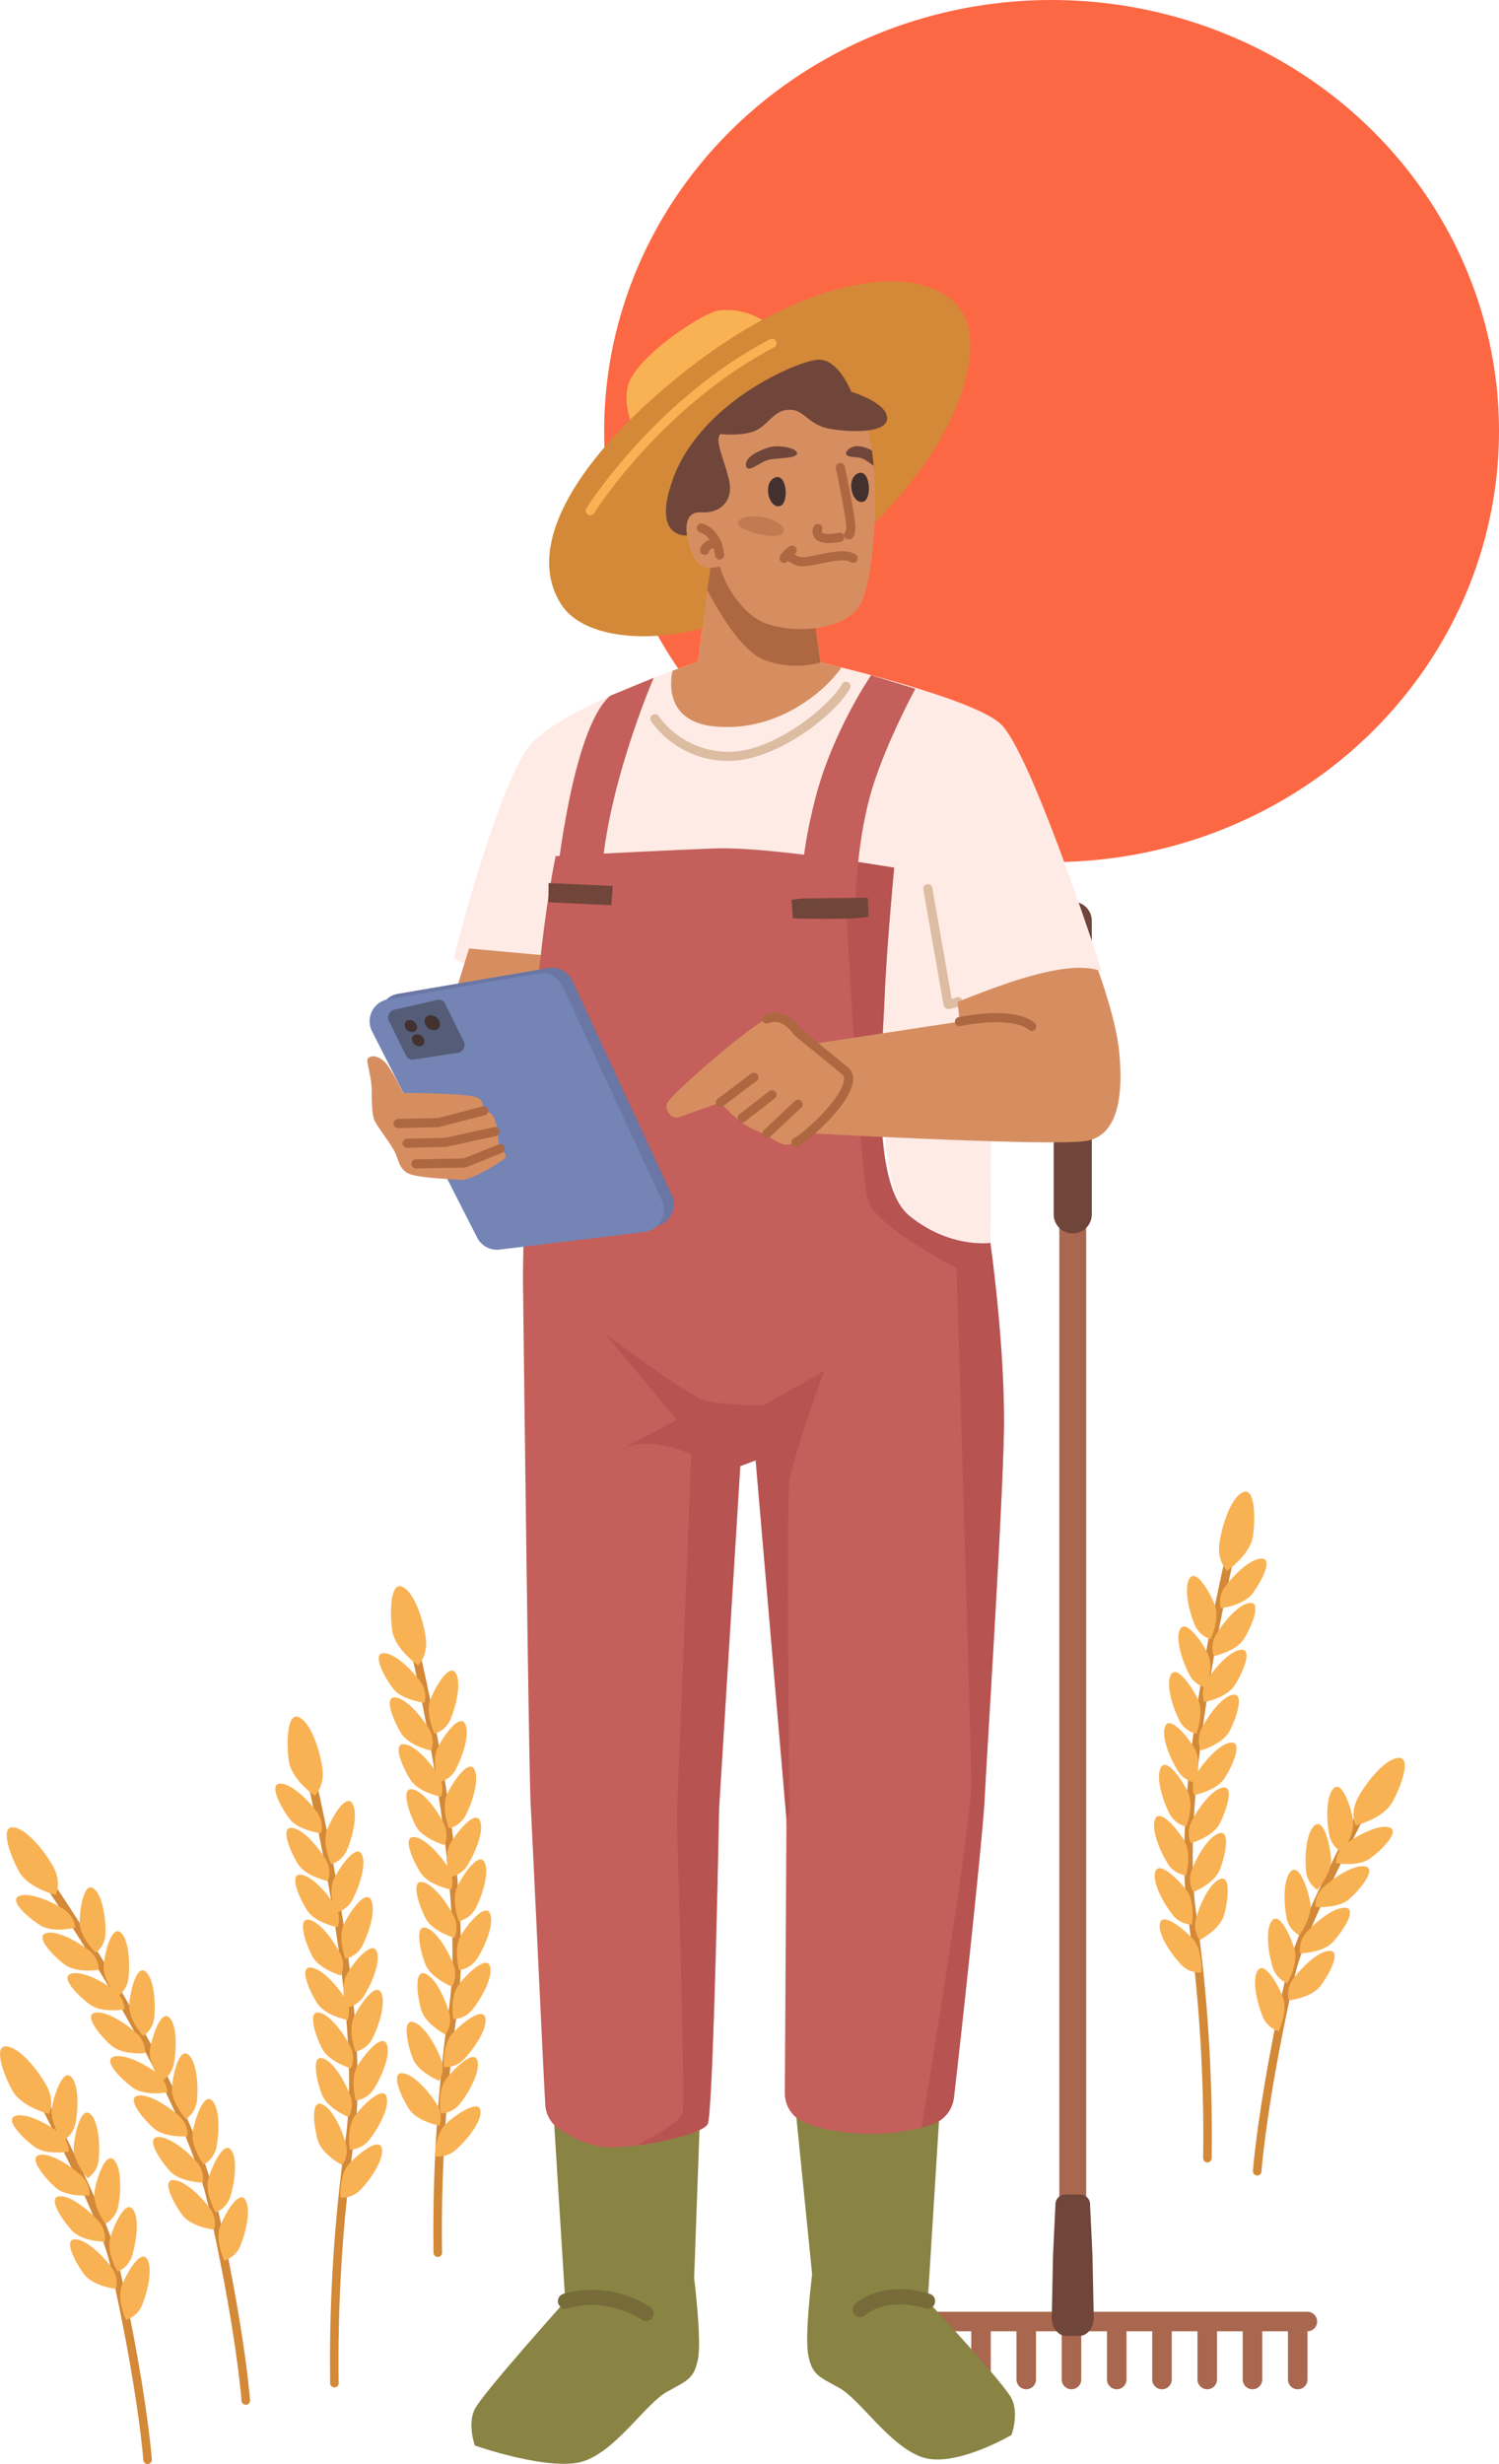
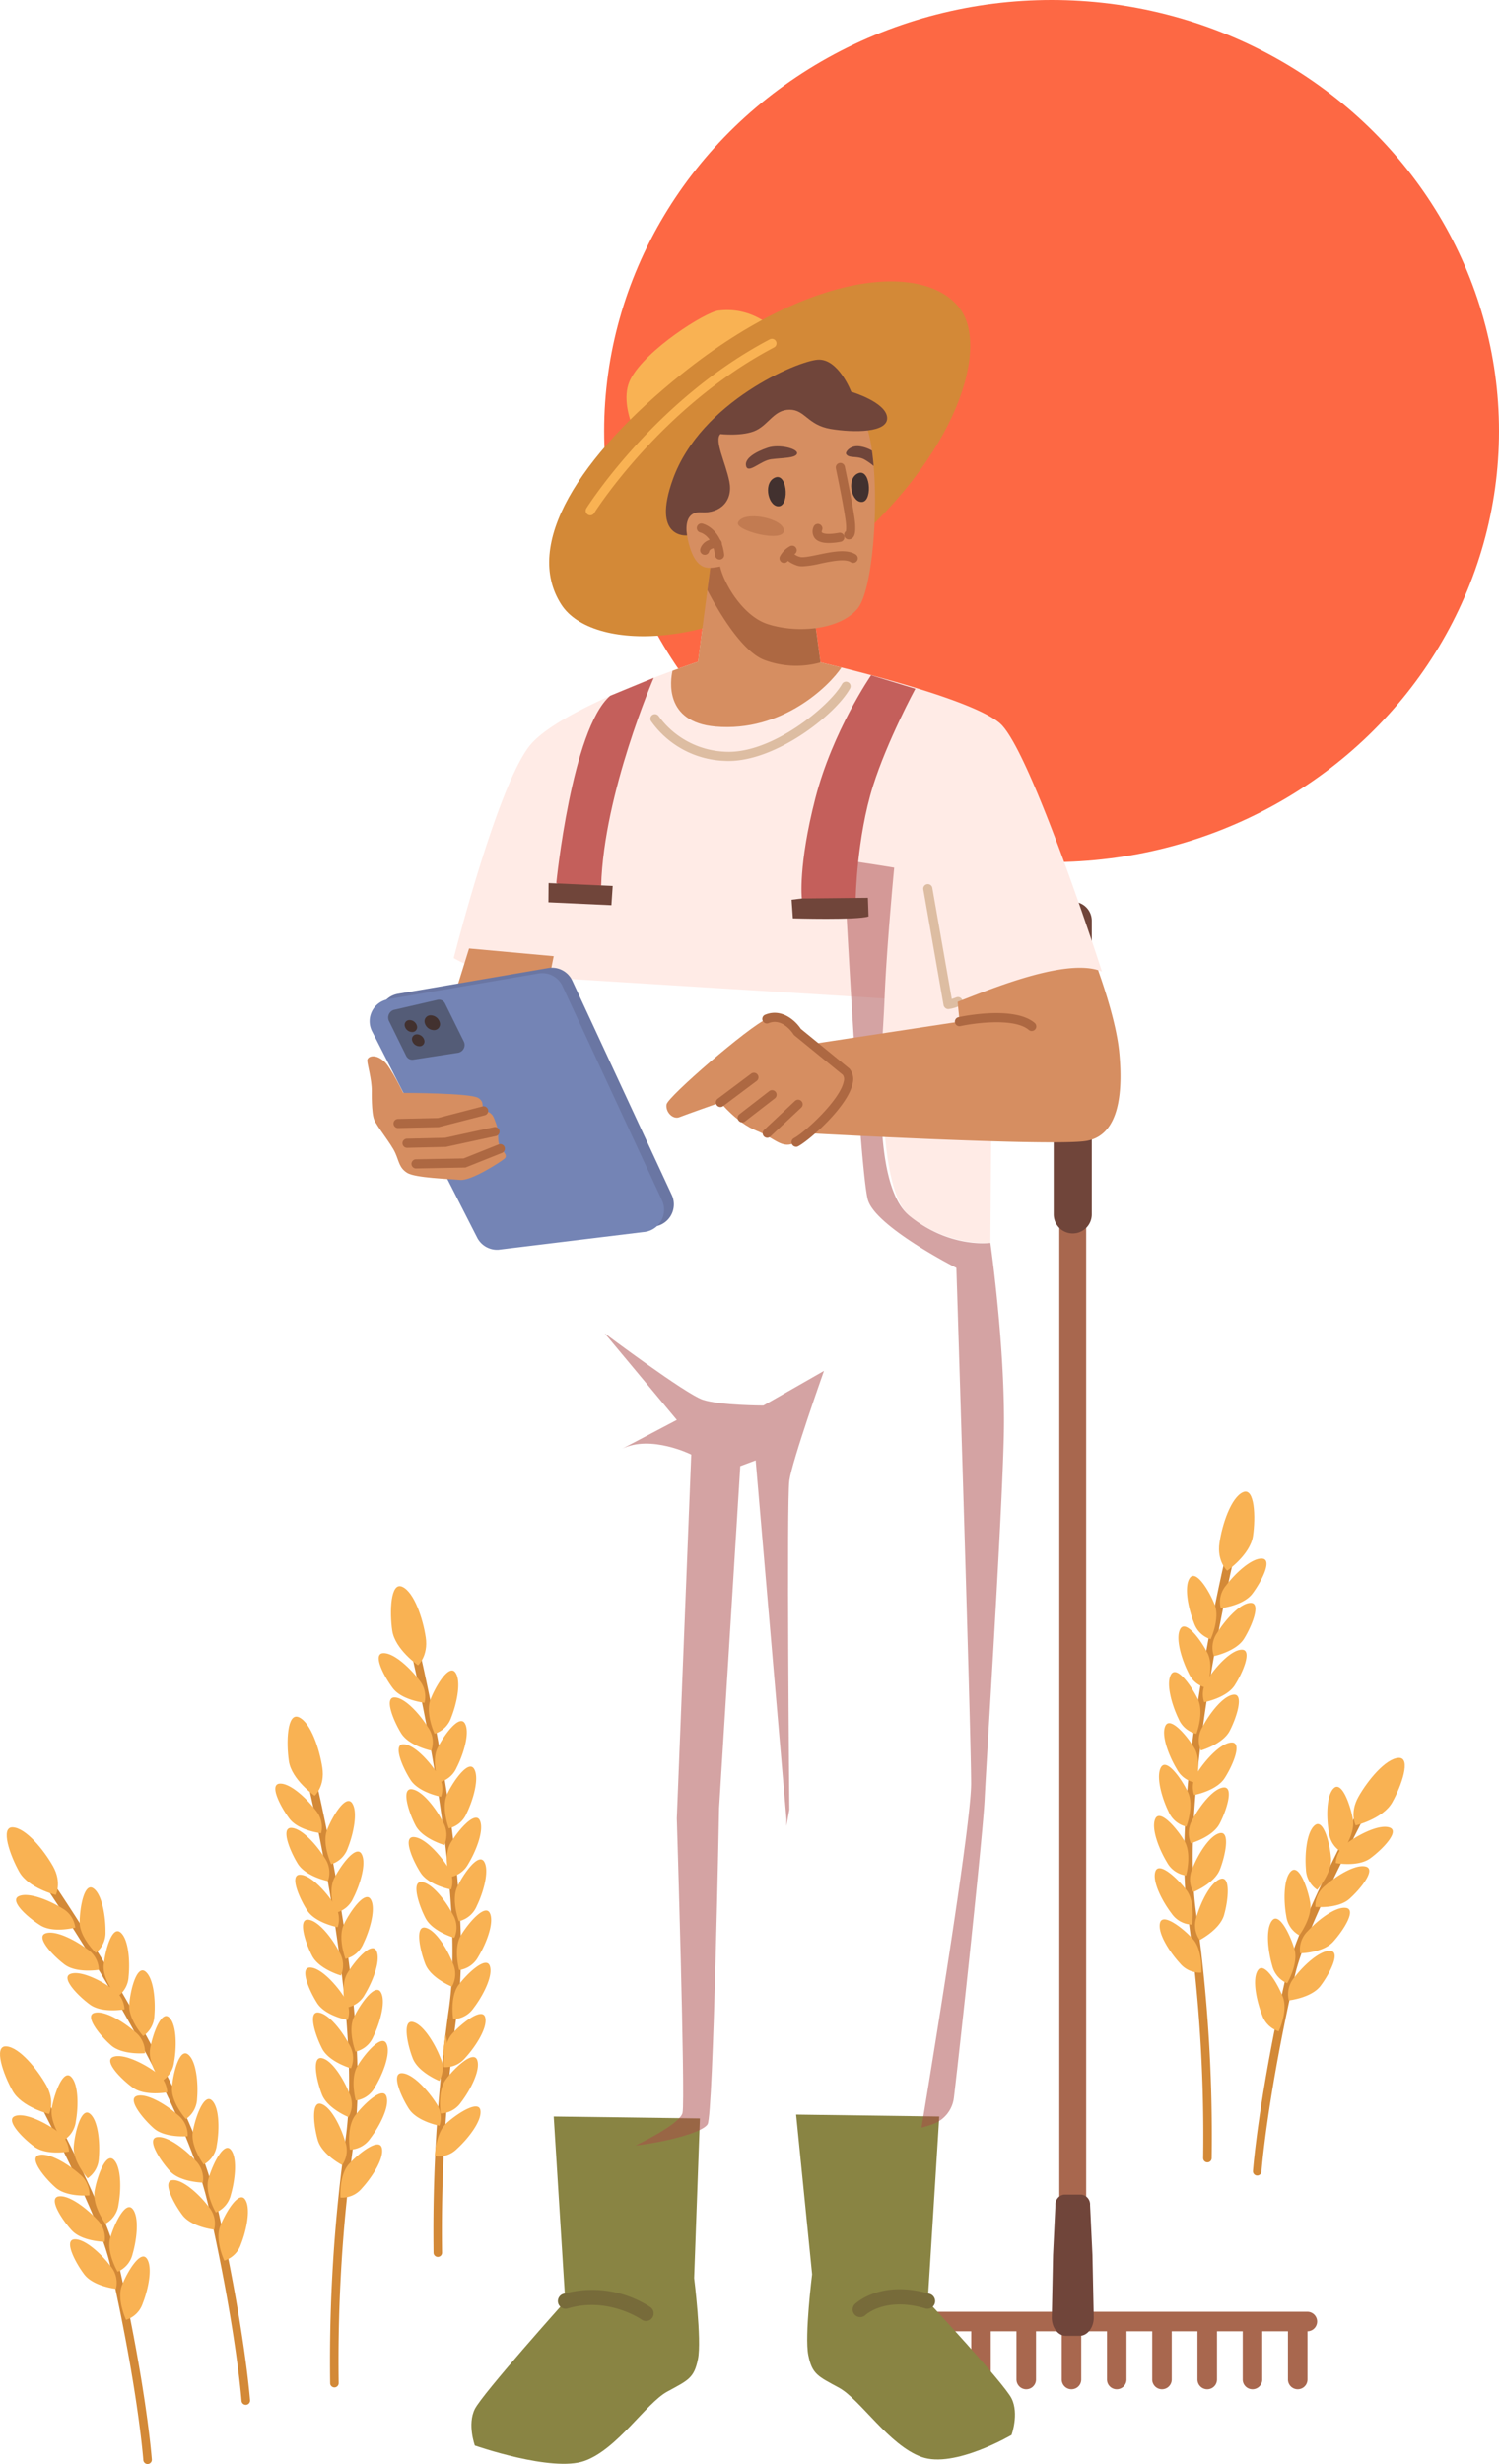
<svg xmlns="http://www.w3.org/2000/svg" width="393.533" height="646.66" viewBox="0 0 393.533 646.66">
  <defs>
    <clipPath id="clip-path">
      <rect id="Rectangle_193" data-name="Rectangle 193" width="368.796" height="572.809" fill="none" />
    </clipPath>
    <clipPath id="clip-path-3">
      <rect id="Rectangle_189" data-name="Rectangle 189" width="41.453" height="332.544" fill="none" />
    </clipPath>
    <clipPath id="clip-path-4">
      <rect id="Rectangle_190" data-name="Rectangle 190" width="57.57" height="213.152" fill="none" />
    </clipPath>
    <clipPath id="clip-path-5">
      <rect id="Rectangle_191" data-name="Rectangle 191" width="12.085" height="5.165" fill="none" />
    </clipPath>
  </defs>
  <g id="Groupe_9865" data-name="Groupe 9865" transform="translate(-15.938 -448)">
    <ellipse id="Ellipse_8" data-name="Ellipse 8" cx="117.463" cy="113.128" rx="117.463" ry="113.128" transform="translate(174.546 448)" fill="#fd6844" />
    <g id="Groupe_9904" data-name="Groupe 9904" transform="translate(15.938 521.851)">
      <g id="Groupe_9903" data-name="Groupe 9903" clip-path="url(#clip-path)">
        <g id="Groupe_9902" data-name="Groupe 9902">
          <g id="Groupe_9901" data-name="Groupe 9901" clip-path="url(#clip-path)">
            <path id="Tracé_11992" data-name="Tracé 11992" d="M68.119,699.37A1.12,1.12,0,0,1,67,698.329c-.013-.185-1.389-18.864-8.779-51.471-7.367-32.5-43.526-84.773-43.891-85.3a1.119,1.119,0,1,1,1.839-1.277c.366.528,36.774,53.157,44.235,86.08,7.432,32.795,8.816,51.623,8.829,51.809a1.119,1.119,0,0,1-1.038,1.195c-.027,0-.054,0-.08,0" transform="translate(-3.588 -142.103)" fill="#d38937" />
            <path id="Tracé_11993" data-name="Tracé 11993" d="M15.248,561.483s-7.164-1.759-9.584-6.042-5.11-11.888-1.685-11.7,8.1,5.9,10.521,10.178.748,7.562.748,7.562" transform="translate(-0.598 -138.026)" fill="#f9b253" />
            <path id="Tracé_11994" data-name="Tracé 11994" d="M21.2,576.092s-5.761,1.524-9.134-.576-8.225-6.453-5.722-7.644,8.026,1.046,11.4,3.147a6.72,6.72,0,0,1,3.456,5.073" transform="translate(-1.435 -144.067)" fill="#f9b253" />
            <path id="Tracé_11995" data-name="Tracé 11995" d="M32.272,582.049s-4.293-4.132-4.249-8.107,1.247-10.379,3.564-8.858,3.273,7.4,3.228,11.377a6.72,6.72,0,0,1-2.542,5.588" transform="translate(-7.113 -143.386)" fill="#f9b253" />
            <path id="Tracé_11996" data-name="Tracé 11996" d="M29.746,590.538s-5.877.983-9.042-1.423-7.588-7.19-4.986-8.143,7.894,1.788,11.058,4.193a6.718,6.718,0,0,1,2.97,5.372" transform="translate(-3.79 -147.428)" fill="#f9b253" />
            <path id="Tracé_11997" data-name="Tracé 11997" d="M39.962,597.519s-3.89-4.513-3.477-8.467,2.206-10.219,4.372-8.489,2.57,7.676,2.156,11.629a6.721,6.721,0,0,1-3.051,5.327" transform="translate(-9.254 -147.298)" fill="#f9b253" />
            <path id="Tracé_11998" data-name="Tracé 11998" d="M38.718,604.521s-5.857,1.1-9.067-1.249-7.726-7.043-5.142-8.046,7.927,1.636,11.137,3.98a6.722,6.722,0,0,1,3.072,5.315" transform="translate(-6.027 -151.04)" fill="#f9b253" />
            <path id="Tracé_11999" data-name="Tracé 11999" d="M49.118,611.3s-3.976-4.438-3.639-8.4,2.009-10.259,4.208-8.57,2.717,7.624,2.379,11.585a6.721,6.721,0,0,1-2.948,5.384" transform="translate(-11.54 -150.796)" fill="#f9b253" />
            <path id="Tracé_12000" data-name="Tracé 12000" d="M46.175,619.549s-5.934.546-8.912-2.087-7.037-7.73-4.371-8.488,7.741,2.365,10.719,5a6.72,6.72,0,0,1,2.565,5.578" transform="translate(-8.129 -154.556)" fill="#f9b253" />
            <path id="Tracé_12001" data-name="Tracé 12001" d="M55.638,627.311s-3.546-4.789-2.842-8.7,2.954-10.028,4.987-8.143,2,7.844,1.292,11.756a6.722,6.722,0,0,1-3.436,5.087" transform="translate(-13.378 -154.875)" fill="#f9b253" />
            <path id="Tracé_12002" data-name="Tracé 12002" d="M53.752,633.71s-5.857,1.1-9.067-1.249-7.726-7.043-5.142-8.046,7.927,1.636,11.137,3.98a6.722,6.722,0,0,1,3.072,5.315" transform="translate(-9.843 -158.449)" fill="#f9b253" />
            <path id="Tracé_12003" data-name="Tracé 12003" d="M64.152,640.484s-3.976-4.438-3.639-8.4,2.009-10.259,4.208-8.57S67.438,631.14,67.1,635.1a6.721,6.721,0,0,1-2.948,5.384" transform="translate(-15.356 -158.205)" fill="#f9b253" />
            <path id="Tracé_12004" data-name="Tracé 12004" d="M61.208,648.738s-5.934.546-8.912-2.087-7.037-7.73-4.371-8.488,7.741,2.365,10.719,5a6.723,6.723,0,0,1,2.565,5.577" transform="translate(-11.945 -161.965)" fill="#f9b253" />
            <path id="Tracé_12005" data-name="Tracé 12005" d="M70.672,656.5s-3.546-4.789-2.842-8.7,2.954-10.028,4.986-8.143,2,7.844,1.292,11.756a6.722,6.722,0,0,1-3.436,5.087" transform="translate(-17.195 -162.285)" fill="#f9b253" />
            <path id="Tracé_12006" data-name="Tracé 12006" d="M66.924,664.633s-5.959-.085-8.641-3.018-6.18-8.432-3.449-8.9,7.447,3.171,10.13,6.1a6.72,6.72,0,0,1,1.96,5.817" transform="translate(-13.668 -165.677)" fill="#f9b253" />
            <path id="Tracé_12007" data-name="Tracé 12007" d="M75.2,673.449s-3.02-5.137-1.906-8.952,4-9.659,5.82-7.569,1.155,8.011.04,11.826a6.72,6.72,0,0,1-3.955,4.7" transform="translate(-18.543 -166.647)" fill="#f9b253" />
            <path id="Tracé_12008" data-name="Tracé 12008" d="M71.26,680.823s-5.924-.639-8.323-3.808-5.369-8.97-2.606-9.185,7.12,3.849,9.518,7.019a6.721,6.721,0,0,1,1.411,5.974" transform="translate(-15.033 -169.523)" fill="#f9b253" />
            <path id="Tracé_12009" data-name="Tracé 12009" d="M78.4,690.49s-2.529-5.4-1.066-9.09,4.88-9.246,6.5-7,.406,8.084-1.059,11.779A6.72,6.72,0,0,1,78.4,690.49" transform="translate(-19.516 -171.062)" fill="#f9b253" />
            <path id="Tracé_12010" data-name="Tracé 12010" d="M42.352,735.173a1.119,1.119,0,0,1-1.116-1.041c-.013-.184-1.389-18.864-8.779-51.471-2.312-10.2-11.644-28.641-17.82-40.847l-.289-.57a1.119,1.119,0,1,1,2-1.011l.289.571c6.225,12.3,15.633,30.9,18.005,41.362,7.432,32.795,8.816,51.623,8.829,51.809a1.119,1.119,0,0,1-1.038,1.195c-.027,0-.054,0-.08,0" transform="translate(-3.612 -162.364)" fill="#d38937" />
            <path id="Tracé_12011" data-name="Tracé 12011" d="M12.893,638.522s-7.164-1.759-9.584-6.042-5.11-11.888-1.685-11.7,8.1,5.9,10.521,10.178.748,7.562.748,7.562" transform="translate(0 -157.582)" fill="#f9b253" />
            <path id="Tracé_12012" data-name="Tracé 12012" d="M21.073,648.141s-3.546-4.789-2.842-8.7,2.954-10.028,4.986-8.143,2,7.844,1.292,11.756a6.72,6.72,0,0,1-3.435,5.087" transform="translate(-4.604 -160.163)" fill="#f9b253" />
            <path id="Tracé_12013" data-name="Tracé 12013" d="M19.187,654.539s-5.857,1.1-9.067-1.249-7.726-7.043-5.142-8.046,7.927,1.636,11.137,3.98a6.722,6.722,0,0,1,3.072,5.315" transform="translate(-1.069 -163.737)" fill="#f9b253" />
            <path id="Tracé_12014" data-name="Tracé 12014" d="M29.587,661.314s-3.976-4.438-3.639-8.4,2.009-10.259,4.208-8.571,2.717,7.625,2.379,11.585a6.722,6.722,0,0,1-2.948,5.385" transform="translate(-6.582 -163.493)" fill="#f9b253" />
            <path id="Tracé_12015" data-name="Tracé 12015" d="M26.643,669.567s-5.934.546-8.912-2.087-7.037-7.73-4.371-8.488,7.741,2.365,10.719,5a6.723,6.723,0,0,1,2.565,5.577" transform="translate(-3.171 -167.253)" fill="#f9b253" />
            <path id="Tracé_12016" data-name="Tracé 12016" d="M36.106,677.329s-3.547-4.789-2.842-8.7,2.954-10.028,4.986-8.143,2,7.844,1.292,11.756a6.72,6.72,0,0,1-3.435,5.087" transform="translate(-8.42 -167.572)" fill="#f9b253" />
            <path id="Tracé_12017" data-name="Tracé 12017" d="M32.359,685.462s-5.959-.085-8.641-3.018-6.18-8.432-3.449-8.9,7.447,3.171,10.13,6.1a6.72,6.72,0,0,1,1.96,5.817" transform="translate(-4.894 -170.965)" fill="#f9b253" />
            <path id="Tracé_12018" data-name="Tracé 12018" d="M40.637,694.279s-3.02-5.137-1.906-8.952,4-9.659,5.82-7.569,1.155,8.011.04,11.827a6.719,6.719,0,0,1-3.955,4.695" transform="translate(-9.769 -171.934)" fill="#f9b253" />
            <path id="Tracé_12019" data-name="Tracé 12019" d="M36.695,701.652s-5.924-.639-8.323-3.808-5.369-8.97-2.606-9.185,7.12,3.849,9.518,7.019a6.721,6.721,0,0,1,1.411,5.974" transform="translate(-6.258 -174.811)" fill="#f9b253" />
            <path id="Tracé_12020" data-name="Tracé 12020" d="M43.836,711.32s-2.529-5.4-1.066-9.09,4.88-9.246,6.5-7,.406,8.084-1.059,11.779a6.719,6.719,0,0,1-4.374,4.307" transform="translate(-10.741 -176.35)" fill="#f9b253" />
            <path id="Tracé_12021" data-name="Tracé 12021" d="M441.961,633.705c-.026,0-.053,0-.08,0a1.119,1.119,0,0,1-1.038-1.195c.013-.187,1.4-19.014,8.829-51.809,2.371-10.466,11.78-29.06,18.006-41.363l.288-.57a1.119,1.119,0,0,1,2,1.011l-.288.569c-6.177,12.206-15.51,30.651-17.821,40.848-7.389,32.607-8.766,51.287-8.779,51.471a1.12,1.12,0,0,1-1.115,1.041" transform="translate(-111.905 -136.607)" fill="#d38937" />
            <path id="Tracé_12022" data-name="Tracé 12022" d="M476.791,537.054s7.164-1.759,9.584-6.042,5.11-11.888,1.685-11.7-8.1,5.9-10.521,10.178-.748,7.562-.748,7.562" transform="translate(-120.888 -131.825)" fill="#f9b253" />
            <path id="Tracé_12023" data-name="Tracé 12023" d="M470.874,546.672s3.546-4.789,2.842-8.7-2.954-10.028-4.987-8.143-2,7.844-1.292,11.756a6.722,6.722,0,0,0,3.436,5.087" transform="translate(-118.546 -134.405)" fill="#f9b253" />
            <path id="Tracé_12024" data-name="Tracé 12024" d="M469.98,553.07s5.857,1.1,9.067-1.249,7.726-7.043,5.142-8.046-7.927,1.636-11.137,3.98a6.722,6.722,0,0,0-3.072,5.315" transform="translate(-119.302 -137.979)" fill="#f9b253" />
            <path id="Tracé_12025" data-name="Tracé 12025" d="M462.395,559.845s3.976-4.438,3.639-8.4-2.009-10.259-4.208-8.571-2.717,7.625-2.379,11.585a6.722,6.722,0,0,0,2.948,5.385" transform="translate(-116.604 -137.735)" fill="#f9b253" />
            <path id="Tracé_12026" data-name="Tracé 12026" d="M462.8,568.1s5.934.546,8.912-2.087,7.037-7.73,4.371-8.488-7.741,2.365-10.719,5A6.721,6.721,0,0,0,462.8,568.1" transform="translate(-117.474 -141.496)" fill="#f9b253" />
            <path id="Tracé_12027" data-name="Tracé 12027" d="M455.841,575.86s3.547-4.789,2.842-8.7-2.954-10.028-4.986-8.143-2,7.844-1.292,11.756a6.722,6.722,0,0,0,3.436,5.087" transform="translate(-114.73 -141.815)" fill="#f9b253" />
            <path id="Tracé_12028" data-name="Tracé 12028" d="M457.423,583.994s5.959-.085,8.641-3.018,6.18-8.432,3.449-8.9-7.447,3.171-10.13,6.1a6.72,6.72,0,0,0-1.96,5.817" transform="translate(-116.092 -145.208)" fill="#f9b253" />
            <path id="Tracé_12029" data-name="Tracé 12029" d="M451.176,592.81s3.02-5.137,1.906-8.952-4-9.659-5.82-7.569-1.155,8.011-.04,11.827a6.719,6.719,0,0,0,3.955,4.695" transform="translate(-113.248 -146.177)" fill="#f9b253" />
            <path id="Tracé_12030" data-name="Tracé 12030" d="M453.4,600.183s5.924-.639,8.323-3.808,5.369-8.97,2.606-9.186-7.12,3.85-9.518,7.02a6.721,6.721,0,0,0-1.411,5.974" transform="translate(-115.043 -149.053)" fill="#f9b253" />
            <path id="Tracé_12031" data-name="Tracé 12031" d="M447.8,609.851s2.529-5.4,1.066-9.09-4.88-9.246-6.5-7-.405,8.084,1.06,11.779a6.719,6.719,0,0,0,4.374,4.307" transform="translate(-112.097 -150.592)" fill="#f9b253" />
            <path id="Tracé_12032" data-name="Tracé 12032" d="M115.136,685.693a1.12,1.12,0,0,1-1.118-1.086,417.628,417.628,0,0,1,4.02-63.951c4.812-32.978-10.139-94.753-10.29-95.374a1.119,1.119,0,1,1,2.174-.532c.153.625,15.205,62.824,10.331,96.229a415.075,415.075,0,0,0-4,63.563,1.118,1.118,0,0,1-1.086,1.151h-.034" transform="translate(-27.343 -132.989)" fill="#d38937" />
            <path id="Tracé_12033" data-name="Tracé 12033" d="M108.293,525.57s-6.052-4.217-6.771-9.084-.495-12.931,2.633-11.522,5.44,8.414,6.159,13.281-2.021,7.325-2.021,7.325" transform="translate(-25.685 -128.142)" fill="#f9b253" />
            <path id="Tracé_12034" data-name="Tracé 12034" d="M108.893,541.387s-5.924-.648-8.317-3.822-5.354-8.978-2.591-9.19,7.114,3.861,9.507,7.035a6.721,6.721,0,0,1,1.4,5.977" transform="translate(-24.591 -134.124)" fill="#f9b253" />
            <path id="Tracé_12035" data-name="Tracé 12035" d="M116.014,551.069s-2.521-5.4-1.051-9.093,4.895-9.237,6.51-6.985.392,8.085-1.079,11.777a6.72,6.72,0,0,1-4.381,4.3" transform="translate(-29.066 -135.673)" fill="#f9b253" />
            <path id="Tracé_12036" data-name="Tracé 12036" d="M111.674,557.908s-5.838-1.2-7.926-4.578-4.5-9.437-1.726-9.391,6.724,4.506,8.812,7.888a6.721,6.721,0,0,1,.839,6.081" transform="translate(-25.581 -138.076)" fill="#f9b253" />
            <path id="Tracé_12037" data-name="Tracé 12037" d="M117.574,568.364s-2.008-5.61-.2-9.151,5.732-8.742,7.131-6.349-.361,8.085-2.168,11.626a6.722,6.722,0,0,1-4.762,3.874" transform="translate(-29.603 -140.188)" fill="#f9b253" />
            <path id="Tracé_12038" data-name="Tracé 12038" d="M115.02,574.188s-5.86-1.084-8.011-4.425-4.678-9.349-1.906-9.356,6.809,4.376,8.961,7.718a6.721,6.721,0,0,1,.956,6.064" transform="translate(-26.37 -142.257)" fill="#f9b253" />
            <path id="Tracé_12039" data-name="Tracé 12039" d="M121.178,584.492s-2.115-5.571-.376-9.145,5.563-8.851,7.008-6.486-.206,8.091-1.945,11.665a6.721,6.721,0,0,1-4.687,3.965" transform="translate(-30.491 -144.253)" fill="#f9b253" />
            <path id="Tracé_12040" data-name="Tracé 12040" d="M116.566,590.87s-5.733-1.624-7.566-5.151-3.787-9.743-1.027-9.493,6.373,4.99,8.205,8.517a6.723,6.723,0,0,1,.388,6.127" transform="translate(-27.06 -146.27)" fill="#f9b253" />
            <path id="Tracé_12041" data-name="Tracé 12041" d="M121.443,601.876s-1.588-5.743.475-9.14,6.362-8.3,7.581-5.806-.957,8.038-3.021,11.434a6.721,6.721,0,0,1-5.035,3.512" transform="translate(-30.68 -148.817)" fill="#f9b253" />
            <path id="Tracé_12042" data-name="Tracé 12042" d="M118.554,606.831s-5.86-1.084-8.012-4.425-4.677-9.349-1.9-9.356,6.809,4.376,8.961,7.718a6.721,6.721,0,0,1,.956,6.064" transform="translate(-27.267 -150.543)" fill="#f9b253" />
            <path id="Tracé_12043" data-name="Tracé 12043" d="M124.713,617.134s-2.115-5.571-.376-9.145,5.563-8.851,7.008-6.486-.206,8.091-1.945,11.665a6.722,6.722,0,0,1-4.687,3.965" transform="translate(-31.388 -152.539)" fill="#f9b253" />
            <path id="Tracé_12044" data-name="Tracé 12044" d="M120.1,623.511s-5.733-1.624-7.566-5.151-3.787-9.743-1.027-9.493,6.372,4.99,8.2,8.517a6.723,6.723,0,0,1,.388,6.127" transform="translate(-27.957 -154.556)" fill="#f9b253" />
            <path id="Tracé_12045" data-name="Tracé 12045" d="M124.978,634.518s-1.588-5.743.476-9.14,6.362-8.3,7.58-5.806-.957,8.038-3.021,11.434a6.721,6.721,0,0,1-5.035,3.512" transform="translate(-31.577 -157.103)" fill="#f9b253" />
            <path id="Tracé_12046" data-name="Tracé 12046" d="M119.7,640.382s-5.53-2.221-6.978-5.923-2.735-10.09-.017-9.548,5.809,5.636,7.258,9.337a6.722,6.722,0,0,1-.263,6.133" transform="translate(-28.205 -158.623)" fill="#f9b253" />
            <path id="Tracé_12047" data-name="Tracé 12047" d="M123.025,652.075s-.971-5.88,1.44-9.039,7.2-7.575,8.152-4.971-1.8,7.891-4.214,11.051a6.721,6.721,0,0,1-5.378,2.959" transform="translate(-31.18 -161.77)" fill="#f9b253" />
            <path id="Tracé_12048" data-name="Tracé 12048" d="M117.876,657.04s-5.3-2.726-6.4-6.546-1.786-10.3.871-9.508,5.26,6.152,6.358,9.972a6.721,6.721,0,0,1-.831,6.082" transform="translate(-28.051 -162.694)" fill="#f9b253" />
            <path id="Tracé_12049" data-name="Tracé 12049" d="M119.784,669.226s-.421-5.944,2.274-8.866,7.877-6.873,8.579-4.192-2.528,7.689-5.222,10.611a6.721,6.721,0,0,1-5.63,2.447" transform="translate(-30.401 -166.339)" fill="#f9b253" />
            <path id="Tracé_12050" data-name="Tracé 12050" d="M422.753,606.546h-.034a1.119,1.119,0,0,1-1.086-1.151,415.129,415.129,0,0,0-4-63.563c-4.874-33.4,10.178-95.6,10.331-96.229a1.119,1.119,0,1,1,2.174.532c-.151.62-15.1,62.4-10.29,95.373a417.632,417.632,0,0,1,4.02,63.951,1.12,1.12,0,0,1-1.118,1.086" transform="translate(-105.769 -112.898)" fill="#d38937" />
            <path id="Tracé_12051" data-name="Tracé 12051" d="M431.045,446.423s6.052-4.217,6.771-9.084.495-12.931-2.633-11.522-5.44,8.414-6.159,13.281,2.021,7.325,2.021,7.325" transform="translate(-108.875 -108.051)" fill="#f9b253" />
            <path id="Tracé_12052" data-name="Tracé 12052" d="M429.434,462.24s5.924-.648,8.317-3.822,5.355-8.978,2.591-9.19-7.114,3.861-9.507,7.035a6.721,6.721,0,0,0-1.4,5.977" transform="translate(-108.958 -114.033)" fill="#f9b253" />
            <path id="Tracé_12053" data-name="Tracé 12053" d="M423.84,471.922s2.521-5.4,1.051-9.093-4.895-9.237-6.51-6.985-.392,8.085,1.078,11.777a6.722,6.722,0,0,0,4.381,4.3" transform="translate(-106.01 -115.582)" fill="#f9b253" />
            <path id="Tracé_12054" data-name="Tracé 12054" d="M426.977,478.761s5.838-1.2,7.926-4.578,4.5-9.437,1.725-9.391-6.724,4.506-8.811,7.888a6.721,6.721,0,0,0-.839,6.081" transform="translate(-108.292 -117.985)" fill="#f9b253" />
            <path id="Tracé_12055" data-name="Tracé 12055" d="M422.057,489.217s2.008-5.61.2-9.151-5.732-8.742-7.131-6.349.361,8.085,2.168,11.626a6.722,6.722,0,0,0,4.762,3.874" transform="translate(-105.25 -120.097)" fill="#f9b253" />
            <path id="Tracé_12056" data-name="Tracé 12056" d="M423.564,495.042s5.86-1.084,8.012-4.425,4.677-9.349,1.9-9.356-6.809,4.376-8.961,7.717a6.722,6.722,0,0,0-.956,6.064" transform="translate(-107.436 -122.166)" fill="#f9b253" />
            <path id="Tracé_12057" data-name="Tracé 12057" d="M418.5,505.345s2.115-5.571.376-9.145-5.563-8.851-7.008-6.486.206,8.091,1.945,11.665a6.719,6.719,0,0,0,4.687,3.965" transform="translate(-104.411 -124.162)" fill="#f9b253" />
            <path id="Tracé_12058" data-name="Tracé 12058" d="M422.344,511.722s5.733-1.624,7.566-5.151,3.787-9.743,1.027-9.493-6.373,4.99-8.205,8.517a6.722,6.722,0,0,0-.388,6.127" transform="translate(-107.073 -126.179)" fill="#f9b253" />
            <path id="Tracé_12059" data-name="Tracé 12059" d="M417.985,522.728s1.588-5.744-.476-9.14-6.362-8.295-7.58-5.806.957,8.038,3.021,11.434a6.721,6.721,0,0,0,5.035,3.512" transform="translate(-103.969 -128.726)" fill="#f9b253" />
            <path id="Tracé_12060" data-name="Tracé 12060" d="M420.029,527.683s5.86-1.084,8.011-4.425,4.678-9.349,1.906-9.356-6.809,4.376-8.961,7.718a6.721,6.721,0,0,0-.956,6.064" transform="translate(-106.538 -130.452)" fill="#f9b253" />
            <path id="Tracé_12061" data-name="Tracé 12061" d="M414.968,537.986s2.115-5.571.376-9.145-5.563-8.851-7.008-6.486.206,8.091,1.945,11.665a6.722,6.722,0,0,0,4.687,3.965" transform="translate(-103.514 -132.448)" fill="#f9b253" />
            <path id="Tracé_12062" data-name="Tracé 12062" d="M418.809,544.364s5.733-1.624,7.566-5.151,3.788-9.743,1.027-9.493-6.373,4.99-8.205,8.517a6.722,6.722,0,0,0-.388,6.127" transform="translate(-106.176 -134.465)" fill="#f9b253" />
            <path id="Tracé_12063" data-name="Tracé 12063" d="M414.45,555.37s1.588-5.744-.475-9.14-6.362-8.295-7.581-5.806.957,8.038,3.021,11.434a6.721,6.721,0,0,0,5.035,3.512" transform="translate(-103.072 -137.012)" fill="#f9b253" />
            <path id="Tracé_12064" data-name="Tracé 12064" d="M419.583,561.235s5.529-2.221,6.977-5.923,2.735-10.089.018-9.548-5.809,5.636-7.258,9.337a6.719,6.719,0,0,0,.263,6.133" transform="translate(-106.295 -138.531)" fill="#f9b253" />
            <path id="Tracé_12065" data-name="Tracé 12065" d="M416.066,572.927s.971-5.88-1.44-9.039-7.2-7.575-8.152-4.971,1.8,7.891,4.214,11.051a6.721,6.721,0,0,0,5.378,2.959" transform="translate(-103.133 -141.678)" fill="#f9b253" />
            <path id="Tracé_12066" data-name="Tracé 12066" d="M421.7,577.893s5.3-2.726,6.4-6.546,1.786-10.3-.871-9.508-5.26,6.152-6.358,9.972a6.721,6.721,0,0,0,.831,6.082" transform="translate(-106.751 -142.603)" fill="#f9b253" />
            <path id="Tracé_12067" data-name="Tracé 12067" d="M418.968,590.079s.421-5.944-2.274-8.866-7.877-6.873-8.579-4.192,2.528,7.689,5.222,10.611a6.722,6.722,0,0,0,5.631,2.447" transform="translate(-103.573 -146.248)" fill="#f9b253" />
            <path id="Tracé_12068" data-name="Tracé 12068" d="M151.51,639.8a1.12,1.12,0,0,1-1.118-1.086,417.525,417.525,0,0,1,4.02-63.951c4.811-32.973-10.139-94.753-10.29-95.373a1.119,1.119,0,1,1,2.174-.532c.153.625,15.2,62.824,10.331,96.229a414.9,414.9,0,0,0-4,63.563,1.118,1.118,0,0,1-1.086,1.151h-.034" transform="translate(-36.576 -121.34)" fill="#d38937" />
            <path id="Tracé_12069" data-name="Tracé 12069" d="M144.667,479.681s-6.052-4.217-6.771-9.084-.495-12.931,2.633-11.522,5.44,8.414,6.159,13.281-2.021,7.325-2.021,7.325" transform="translate(-34.918 -116.493)" fill="#f9b253" />
            <path id="Tracé_12070" data-name="Tracé 12070" d="M145.267,495.5s-5.924-.648-8.317-3.822-5.355-8.978-2.591-9.19,7.114,3.861,9.507,7.035a6.721,6.721,0,0,1,1.4,5.977" transform="translate(-33.824 -122.475)" fill="#f9b253" />
            <path id="Tracé_12071" data-name="Tracé 12071" d="M152.388,505.18s-2.52-5.4-1.051-9.093,4.895-9.237,6.51-6.985.392,8.085-1.078,11.777a6.722,6.722,0,0,1-4.381,4.3" transform="translate(-38.299 -124.024)" fill="#f9b253" />
            <path id="Tracé_12072" data-name="Tracé 12072" d="M148.049,512.019s-5.838-1.2-7.926-4.578-4.5-9.437-1.725-9.391,6.724,4.506,8.811,7.888a6.721,6.721,0,0,1,.839,6.081" transform="translate(-34.815 -126.428)" fill="#f9b253" />
            <path id="Tracé_12073" data-name="Tracé 12073" d="M153.948,522.475s-2.008-5.61-.2-9.151,5.732-8.742,7.131-6.349-.361,8.085-2.168,11.626a6.721,6.721,0,0,1-4.762,3.874" transform="translate(-38.837 -128.539)" fill="#f9b253" />
            <path id="Tracé_12074" data-name="Tracé 12074" d="M151.394,528.3s-5.86-1.084-8.012-4.425-4.677-9.349-1.9-9.356,6.809,4.376,8.961,7.717a6.721,6.721,0,0,1,.956,6.064" transform="translate(-35.604 -130.608)" fill="#f9b253" />
            <path id="Tracé_12075" data-name="Tracé 12075" d="M157.552,538.6s-2.115-5.571-.376-9.145,5.563-8.851,7.008-6.486-.206,8.091-1.945,11.665a6.721,6.721,0,0,1-4.687,3.965" transform="translate(-39.724 -132.604)" fill="#f9b253" />
            <path id="Tracé_12076" data-name="Tracé 12076" d="M152.941,544.981s-5.733-1.624-7.566-5.151-3.787-9.743-1.027-9.493,6.373,4.99,8.205,8.517a6.723,6.723,0,0,1,.388,6.127" transform="translate(-36.293 -134.622)" fill="#f9b253" />
            <path id="Tracé_12077" data-name="Tracé 12077" d="M157.816,555.987s-1.588-5.743.475-9.14,6.362-8.3,7.581-5.806-.957,8.038-3.021,11.434a6.721,6.721,0,0,1-5.035,3.512" transform="translate(-39.913 -137.168)" fill="#f9b253" />
            <path id="Tracé_12078" data-name="Tracé 12078" d="M154.928,560.941s-5.86-1.084-8.012-4.425-4.677-9.349-1.9-9.356,6.809,4.376,8.961,7.718a6.721,6.721,0,0,1,.956,6.064" transform="translate(-36.501 -138.894)" fill="#f9b253" />
            <path id="Tracé_12079" data-name="Tracé 12079" d="M161.087,571.245s-2.115-5.571-.376-9.145,5.563-8.851,7.008-6.486-.206,8.091-1.945,11.665a6.722,6.722,0,0,1-4.687,3.965" transform="translate(-40.621 -140.89)" fill="#f9b253" />
            <path id="Tracé_12080" data-name="Tracé 12080" d="M150.823,643.993s-5.86-1.084-8.011-4.425-4.678-9.349-1.906-9.356,6.809,4.376,8.961,7.718a6.722,6.722,0,0,1,.956,6.064" transform="translate(-35.459 -159.976)" fill="#f9b253" />
            <path id="Tracé_12081" data-name="Tracé 12081" d="M152.986,654.96s.108-5.958,3.052-8.629,8.455-6.147,8.917-3.414-3.2,7.434-6.143,10.105a6.721,6.721,0,0,1-5.825,1.938" transform="translate(-38.835 -162.949)" fill="#f9b253" />
            <path id="Tracé_12082" data-name="Tracé 12082" d="M156.475,577.622s-5.733-1.624-7.566-5.151-3.787-9.743-1.027-9.493,6.373,4.99,8.205,8.517a6.723,6.723,0,0,1,.388,6.127" transform="translate(-37.191 -142.907)" fill="#f9b253" />
            <path id="Tracé_12083" data-name="Tracé 12083" d="M161.352,588.628s-1.588-5.744.475-9.14,6.362-8.295,7.581-5.806-.957,8.038-3.021,11.434a6.721,6.721,0,0,1-5.035,3.512" transform="translate(-40.81 -145.454)" fill="#f9b253" />
            <path id="Tracé_12084" data-name="Tracé 12084" d="M156.069,594.493s-5.53-2.221-6.978-5.923-2.735-10.089-.017-9.548,5.809,5.636,7.257,9.337a6.721,6.721,0,0,1-.262,6.133" transform="translate(-37.438 -146.974)" fill="#f9b253" />
            <path id="Tracé_12085" data-name="Tracé 12085" d="M159.4,606.185s-.971-5.88,1.44-9.039,7.2-7.575,8.152-4.971-1.8,7.891-4.214,11.051a6.721,6.721,0,0,1-5.378,2.959" transform="translate(-40.414 -150.121)" fill="#f9b253" />
            <path id="Tracé_12086" data-name="Tracé 12086" d="M151.648,627.651s-5.53-2.221-6.978-5.923-2.735-10.089-.017-9.548,5.809,5.636,7.257,9.337a6.72,6.72,0,0,1-.262,6.133" transform="translate(-36.316 -155.391)" fill="#f9b253" />
            <path id="Tracé_12087" data-name="Tracé 12087" d="M154.978,639.343s-.971-5.88,1.44-9.039,7.2-7.575,8.152-4.971-1.8,7.891-4.214,11.051a6.721,6.721,0,0,1-5.378,2.959" transform="translate(-39.291 -158.538)" fill="#f9b253" />
-             <path id="Tracé_12088" data-name="Tracé 12088" d="M154.25,611.151s-5.3-2.726-6.4-6.546-1.786-10.3.871-9.508,5.26,6.152,6.358,9.972a6.721,6.721,0,0,1-.831,6.082" transform="translate(-37.285 -151.046)" fill="#f9b253" />
+             <path id="Tracé_12088" data-name="Tracé 12088" d="M154.25,611.151a6.721,6.721,0,0,1-.831,6.082" transform="translate(-37.285 -151.046)" fill="#f9b253" />
            <path id="Tracé_12089" data-name="Tracé 12089" d="M156.158,623.337s-.421-5.944,2.274-8.866,7.877-6.873,8.579-4.191-2.528,7.688-5.222,10.61a6.72,6.72,0,0,1-5.63,2.447" transform="translate(-39.634 -154.691)" fill="#f9b253" />
            <path id="Tracé_12090" data-name="Tracé 12090" d="M296.525,734.557a2.562,2.562,0,0,1-2.562-2.562V717.036a2.562,2.562,0,0,1,5.125,0v14.958a2.562,2.562,0,0,1-2.562,2.562" transform="translate(-74.621 -181.366)" fill="#a8674e" />
            <path id="Tracé_12091" data-name="Tracé 12091" d="M312.445,734.557a2.562,2.562,0,0,1-2.562-2.562V717.036a2.562,2.562,0,0,1,5.125,0v14.958a2.562,2.562,0,0,1-2.562,2.562" transform="translate(-78.662 -181.366)" fill="#a8674e" />
            <path id="Tracé_12092" data-name="Tracé 12092" d="M328.365,734.557a2.562,2.562,0,0,1-2.562-2.562V717.036a2.562,2.562,0,0,1,5.125,0v14.958a2.562,2.562,0,0,1-2.562,2.562" transform="translate(-82.704 -181.366)" fill="#a8674e" />
            <path id="Tracé_12093" data-name="Tracé 12093" d="M344.285,734.557a2.562,2.562,0,0,1-2.562-2.562V717.036a2.562,2.562,0,0,1,5.125,0v14.958a2.562,2.562,0,0,1-2.562,2.562" transform="translate(-86.745 -181.366)" fill="#a8674e" />
            <path id="Tracé_12094" data-name="Tracé 12094" d="M360.205,734.557a2.562,2.562,0,0,1-2.562-2.562V717.036a2.562,2.562,0,0,1,5.125,0v14.958a2.562,2.562,0,0,1-2.562,2.562" transform="translate(-90.786 -181.366)" fill="#a8674e" />
            <path id="Tracé_12095" data-name="Tracé 12095" d="M376.125,734.557a2.562,2.562,0,0,1-2.562-2.562V717.036a2.562,2.562,0,0,1,5.125,0v14.958a2.562,2.562,0,0,1-2.562,2.562" transform="translate(-94.827 -181.366)" fill="#a8674e" />
            <path id="Tracé_12096" data-name="Tracé 12096" d="M392.046,734.557a2.562,2.562,0,0,1-2.562-2.562V717.036a2.562,2.562,0,0,1,5.125,0v14.958a2.562,2.562,0,0,1-2.562,2.562" transform="translate(-98.869 -181.366)" fill="#a8674e" />
            <path id="Tracé_12097" data-name="Tracé 12097" d="M407.966,734.557a2.562,2.562,0,0,1-2.562-2.562V717.036a2.562,2.562,0,0,1,5.125,0v14.958a2.562,2.562,0,0,1-2.562,2.562" transform="translate(-102.91 -181.366)" fill="#a8674e" />
            <path id="Tracé_12098" data-name="Tracé 12098" d="M423.886,734.557a2.562,2.562,0,0,1-2.562-2.562V717.036a2.562,2.562,0,0,1,5.125,0v14.958a2.562,2.562,0,0,1-2.562,2.562" transform="translate(-106.951 -181.366)" fill="#a8674e" />
            <path id="Tracé_12099" data-name="Tracé 12099" d="M439.806,734.557a2.562,2.562,0,0,1-2.562-2.562V717.036a2.562,2.562,0,0,1,5.125,0v14.958a2.562,2.562,0,0,1-2.562,2.562" transform="translate(-110.992 -181.366)" fill="#a8674e" />
            <path id="Tracé_12100" data-name="Tracé 12100" d="M455.726,734.557a2.562,2.562,0,0,1-2.562-2.562V717.036a2.562,2.562,0,0,1,5.125,0v14.958a2.562,2.562,0,0,1-2.562,2.562" transform="translate(-115.034 -181.366)" fill="#a8674e" />
            <path id="Tracé_12101" data-name="Tracé 12101" d="M417.207,719.255H294.019a2.562,2.562,0,1,1,0-5.125H417.207a2.562,2.562,0,1,1,0,5.125" transform="translate(-73.985 -181.279)" fill="#a8674e" />
            <path id="Tracé_12102" data-name="Tracé 12102" d="M376.24,591.979h0a3.527,3.527,0,0,1-3.527-3.527V238.092a3.527,3.527,0,1,1,7.054,0v350.36a3.527,3.527,0,0,1-3.527,3.527" transform="translate(-94.611 -59.543)" fill="#a8674e" />
            <path id="Tracé_12103" data-name="Tracé 12103" d="M377.36,709.984h-3.587c-2.089,0-3.767-2.221-3.712-4.913l.333-16.334.628-13.082a2.6,2.6,0,0,1,2.246-2.732h4.593a2.6,2.6,0,0,1,2.252,2.732l.627,13.082.334,16.334c.054,2.693-1.624,4.913-3.711,4.913" transform="translate(-93.938 -170.818)" fill="#70453a" />
            <path id="Tracé_12104" data-name="Tracé 12104" d="M375.738,305.237h0a5,5,0,0,1-5-5V223.186a5,5,0,1,1,10,0v77.049a5,5,0,0,1-5,5" transform="translate(-94.11 -55.385)" fill="#70453a" />
            <path id="Tracé_12105" data-name="Tracé 12105" d="M329.812,205.815c-9.595-3.022-28.785,4.55-28.785,4.55l-.5,66.66a32.268,32.268,0,0,1-21.212-7.068c-10.1-8.084-6.565-57.066-6.565-57.066l-97.46-6.061c-8.084,0-15.656-4.549-15.656-4.549s11.61-45.952,20.2-56.051c6.236-7.332,26.577-15.463,37.252-19.365,4.03-1.48,6.685-2.351,6.685-2.351l3.279-24.995,5.3-2.271,20.542,5.213,3.03,22.22s2.135.488,5.517,1.327c11.066,2.75,35.43,9.252,41.617,14.664,8.076,7.068,26.762,65.142,26.762,65.142" transform="translate(-40.521 -24.686)" fill="#ffebe6" />
            <path id="Tracé_12106" data-name="Tracé 12106" d="M331.465,244.815a1.283,1.283,0,0,1-.733-.213,1.333,1.333,0,0,1-.563-.851l-5.3-30.3a1.2,1.2,0,1,1,2.363-.413l5.1,29.12c.29-.1.671-.234,1.171-.421a1.2,1.2,0,1,1,.839,2.247,10.011,10.011,0,0,1-2.87.827" transform="translate(-82.461 -53.827)" fill="#ddbda2" />
            <path id="Tracé_12107" data-name="Tracé 12107" d="M249.347,161.593c-.351,0-.7-.01-1.045-.028A24.666,24.666,0,0,1,228.968,151.1a1.2,1.2,0,0,1,2.041-1.259,22.679,22.679,0,0,0,17.426,9.33c12.361.686,27.58-12.158,30.695-17.764a1.2,1.2,0,1,1,2.1,1.165c-3.835,6.9-19.3,19.022-31.879,19.022" transform="translate(-58.077 -35.739)" fill="#ddbda2" />
            <path id="Tracé_12108" data-name="Tracé 12108" d="M258.888,14.348c-1.01,0-5.723-5.219-14.393-4.124-3.406.43-18.937,10.184-22.977,17.927s4.377,20.2,4.377,20.2Z" transform="translate(-55.953 -2.557)" fill="#f9b253" />
            <path id="Tracé_12109" data-name="Tracé 12109" d="M301.474,7.751c7.07,10.773-1.54,40.328-36.023,67.333-27.944,21.882-60.936,22.22-69.016,9.763-10.163-15.667,4.713-39.053,31.647-60.6,35.231-28.185,65.138-29.075,73.393-16.5" transform="translate(-49.049 0)" fill="#d38937" />
            <path id="Tracé_12110" data-name="Tracé 12110" d="M207.27,66.506a1.2,1.2,0,0,1-1.018-1.833c.176-.283,17.945-28.488,48.184-44.363a1.2,1.2,0,0,1,1.115,2.124C225.907,38,208.463,65.662,208.29,65.94a1.2,1.2,0,0,1-1.02.566" transform="translate(-52.31 -5.121)" fill="#f9b253" />
            <path id="Tracé_12111" data-name="Tracé 12111" d="M163.495,234.633l-4.545,14.645,23.734,2.525,3.03-15.15Z" transform="translate(-40.349 -59.561)" fill="#d68e61" />
            <path id="Tracé_12112" data-name="Tracé 12112" d="M187.471,645.449l3.03,48.48s-21.715,24.24-23.735,28.279,0,9.595,0,9.595,20.2,7.071,28.785,4.04,16.159-15.15,21.715-18.18,7.07-3.535,8.08-8.584-1.01-21.21-1.01-21.21l1.515-41.915Z" transform="translate(-42.105 -163.844)" fill="#898443" />
            <path id="Tracé_12113" data-name="Tracé 12113" d="M219.409,714.587a1.99,1.99,0,0,1-1.156-.369c-.087-.061-8.824-6.11-19.478-2.914a2,2,0,0,1-1.148-3.829,27.936,27.936,0,0,1,22.946,3.487,2,2,0,0,1-1.163,3.625" transform="translate(-49.805 -179.305)" fill="#776b3a" />
            <path id="Tracé_12114" data-name="Tracé 12114" d="M317.69,645.277l-3.03,48.48s19.975,21.462,22,25.5,0,9.595,0,9.595-14.982,8.837-23.567,5.807-16.16-15.15-21.715-18.18-7.07-3.534-8.079-8.584,1.01-21.21,1.01-21.21L280.1,644.772Z" transform="translate(-71.101 -163.672)" fill="#898443" />
            <path id="Tracé_12115" data-name="Tracé 12115" d="M301.982,713.525a2,2,0,0,1-1.391-3.429c.278-.267,6.936-6.489,19.692-2.663a2,2,0,0,1-1.149,3.829c-10.4-3.12-15.569,1.527-15.783,1.727a2.007,2.007,0,0,1-1.368.536" transform="translate(-76.149 -179.264)" fill="#776b3a" />
            <path id="Tracé_12116" data-name="Tracé 12116" d="M280.851,126.01c-3.07,4.661-15.464,17.071-33.126,15.5-13.433-1.191-11.778-12.177-11.227-14.648,4.03-1.48,6.685-2.351,6.685-2.351l2.463-18.79.816-6.2,5.3-2.271,20.542,5.213,3.03,22.22s2.135.488,5.517,1.327" transform="translate(-59.94 -24.686)" fill="#d68e61" />
            <path id="Tracé_12117" data-name="Tracé 12117" d="M278.572,124.682a23.74,23.74,0,0,1-14.817-.672c-6.148-2.406-12.512-13.729-14.872-18.287l.816-6.2,5.3-2.271,20.542,5.213Z" transform="translate(-63.178 -24.686)" fill="#ad6842" />
-             <path id="Tracé_12118" data-name="Tracé 12118" d="M310.241,353.448c-.5,22.22-4.55,85.1-5.054,95.7-.424,8.948-6.245,62.983-8.052,78.135a8.429,8.429,0,0,1-5.469,6.916c-.888.32-1.9.648-3.047.951a53.212,53.212,0,0,1-11.714,1.615c-7.732.272-16.5-1.511-19.862-3.366a8.408,8.408,0,0,1-4.3-7l.424-70.41.008-1.792-8.084-94.174-4.038,1.511-5.557,89.68s-1.511,80.5-3.023,83.028c-1.263,2.1-10.154,4.534-18.918,5.6-1.8.216-3.6.376-5.325.464-6.2.311-11.627-2.607-14.9-4.918a8.276,8.276,0,0,1-3.479-6.316c-.751-13.793-3.406-71.082-3.837-78.871-.5-9.083-2.023-138.151-2.023-138.151s.511-70.707,8.587-110.6c0,0,27.777-1.511,41.914-2.023,8.587-.3,24.051,1.623,34.878,3.182,7.02,1.016,12.09,1.871,12.09,1.871s-2.024,21.212-2.527,34.342-4.038,48.486,6.565,57.066,21.212,7.068,21.212,7.068,4.038,28.281,3.535,50.494" transform="translate(-46.705 -50.615)" fill="#c45f5b" />
            <g id="Groupe_9894" data-name="Groupe 9894" transform="translate(222.126 151.992)" opacity="0.5">
              <g id="Groupe_9893" data-name="Groupe 9893">
                <g id="Groupe_9892" data-name="Groupe 9892" clip-path="url(#clip-path-3)">
                  <path id="Tracé_12119" data-name="Tracé 12119" d="M339.105,354.541c-.5,22.22-4.55,85.1-5.054,95.7-.424,8.948-6.245,62.983-8.052,78.135a8.429,8.429,0,0,1-5.469,6.916c-.888.32-1.9.648-3.047.951,3.59-21.716,13.033-79.862,13.033-90.3,0-12.873-3.87-135.337-3.87-135.337s-21.212-10.778-23.228-17.847-5.724-76.759-5.724-76.759l.536-12.306c7.02,1.016,12.09,1.871,12.09,1.871s-2.024,21.212-2.527,34.342-4.038,48.486,6.565,57.066,21.212,7.068,21.212,7.068,4.038,28.281,3.535,50.494" transform="translate(-297.695 -203.701)" fill="#aa4848" />
                </g>
              </g>
            </g>
            <path id="Tracé_12120" data-name="Tracé 12120" d="M300.274,138.528s-10.1,14.645-14.645,32.32-3.535,26.259-3.535,26.259,10.605,1.01,14.14,0c0,0,.252-15.907,4.545-29.542,3.717-11.809,11.109-25.5,11.109-25.5Z" transform="translate(-71.584 -35.165)" fill="#c45f5b" />
            <path id="Tracé_12121" data-name="Tracé 12121" d="M221.308,139.43s-13.13,30.3-13.8,54.539c0,0-9.09.337-11.783-.673,0,0,4.04-40.4,14.14-49.153Z" transform="translate(-49.683 -35.394)" fill="#c45f5b" />
            <path id="Tracé_12122" data-name="Tracé 12122" d="M281.211,216.979l-2.694.337.337,4.882s16.833.5,19.863-.505l-.168-4.882Z" transform="translate(-70.7 -55.036)" fill="#70453a" />
            <path id="Tracé_12123" data-name="Tracé 12123" d="M209.834,212.38,193,211.622l-.042,5.05,16.539.757Z" transform="translate(-48.982 -53.719)" fill="#70453a" />
            <g id="Groupe_9897" data-name="Groupe 9897" transform="translate(158.752 276.07)" opacity="0.5">
              <g id="Groupe_9896" data-name="Groupe 9896">
                <g id="Groupe_9895" data-name="Groupe 9895" clip-path="url(#clip-path-4)">
                  <path id="Tracé_12124" data-name="Tracé 12124" d="M261.237,408.627c-.76,5.3,0,86.355,0,86.355l-.768,4.31.008-1.792-8.084-94.174-4.038,1.511-5.557,89.68s-1.511,80.5-3.023,83.028c-1.263,2.1-10.154,4.534-18.918,5.6,5.142-2.55,11.882-6.3,12.346-8.628.76-3.79-1.511-77.263-1.511-77.263l3.79-95.446s-10.61-5.3-18.182-1.511l14.393-7.58-18.934-22.723s21.2,15.911,25.754,17.422,15.9,1.52,15.9,1.52l15.912-9.091s-8.339,23.484-9.091,28.784" transform="translate(-212.76 -369.991)" fill="#aa4848" />
                </g>
              </g>
            </g>
            <path id="Tracé_12125" data-name="Tracé 12125" d="M286.207,96.281c-4.718,5.717-16.159,6.565-23.74,4.038C256.111,98.2,251.106,89.8,250.1,85.255c-3.031.583-4.542.583-6.141-1.351-1.839-2.215-2.527-6.812-2.527-6.812l-.927-8,8.836-20.957s8.843-7.324,19.949-7.077,17.167,1.264,19.278,7.412a34.849,34.849,0,0,1,1.4,6.349c.184,1.271.328,2.622.448,4.03,1.168,13.8-.583,33.022-4.205,37.428" transform="translate(-61.051 -10.422)" fill="#d68e61" />
            <path id="Tracé_12126" data-name="Tracé 12126" d="M297.5,83.911a1.316,1.316,0,0,1-.591-.138,1.2,1.2,0,0,1-.536-1.609,1.185,1.185,0,0,1,.359-.428,8.886,8.886,0,0,0,.022-1.663c-.162-2.9-2.644-14.681-2.67-14.8a1.2,1.2,0,0,1,2.347-.5c.1.492,2.546,12.077,2.717,15.163.122,2.2-.125,3.244-.878,3.738a1.408,1.408,0,0,1-.771.232" transform="translate(-74.645 -16.202)" fill="#ad6842" />
            <path id="Tracé_12127" data-name="Tracé 12127" d="M290.169,90.3c-1.841,0-3.082-.452-3.761-1.362a3,3,0,0,1-.19-3.02,1.2,1.2,0,0,1,2.153,1.058c-.043.1-.134.406-.039.53.026.033.67.8,4.472.125a1.2,1.2,0,1,1,.42,2.362,17.689,17.689,0,0,1-3.054.309" transform="translate(-72.571 -21.642)" fill="#ad6842" />
            <path id="Tracé_12128" data-name="Tracé 12128" d="M271.7,69.132c3.535-2.115,4.24,6.935,1.488,7.341s-4.287-5.667-1.488-7.341" transform="translate(-68.593 -17.468)" fill="#42312f" />
            <path id="Tracé_12129" data-name="Tracé 12129" d="M300.972,67.609c3.535-2.115,4.24,6.935,1.488,7.341s-4.287-5.667-1.488-7.341" transform="translate(-76.023 -17.081)" fill="#42312f" />
            <path id="Tracé_12130" data-name="Tracé 12130" d="M251.155,94.615a1.2,1.2,0,0,1-1.189-1.054c-.636-5.187-3.747-6.015-3.879-6.048a1.207,1.207,0,0,1-.888-1.439,1.192,1.192,0,0,1,1.416-.9c.2.043,4.881,1.145,5.732,8.1a1.2,1.2,0,0,1-1.045,1.336,1.224,1.224,0,0,1-.147.009" transform="translate(-62.235 -21.614)" fill="#ad6842" />
            <path id="Tracé_12131" data-name="Tracé 12131" d="M247.545,94.746a1.249,1.249,0,0,1-.245-.025,1.217,1.217,0,0,1-.936-1.432c.2-1,1.4-2.866,4.511-2.731a1.2,1.2,0,0,1-.1,2.4c-1.748-.076-2.037.752-2.064.846a1.173,1.173,0,0,1-1.162.945" transform="translate(-62.532 -22.986)" fill="#ad6842" />
            <path id="Tracé_12132" data-name="Tracé 12132" d="M280.655,98.711a4.327,4.327,0,0,1-1.419-.2c-2.912-1.019-3.379-2.352-3.445-2.877a1.2,1.2,0,0,1,2.346-.472,3.78,3.78,0,0,0,1.892,1.084c.73.256,2.988-.215,4.8-.593,3.521-.733,7.512-1.565,9.852-.036a1.2,1.2,0,0,1-1.313,2.008c-1.509-.987-5.135-.231-8.049.377a25.445,25.445,0,0,1-4.664.713m-2.484-3.38h0" transform="translate(-70.006 -23.933)" fill="#ad6842" />
            <path id="Tracé_12133" data-name="Tracé 12133" d="M275.458,97.474a1.2,1.2,0,0,1-1.113-1.645,6.373,6.373,0,0,1,2.691-2.757,1.2,1.2,0,0,1,1.14,2.111,4.1,4.1,0,0,0-1.6,1.537,1.2,1.2,0,0,1-1.114.754" transform="translate(-69.619 -23.589)" fill="#ad6842" />
            <path id="Tracé_12134" data-name="Tracé 12134" d="M262.482,63.169c.542,2.171,3.787-1.389,6.565-1.768s6.565-.252,6.818-1.515-4.671-2.525-7.7-1.515-6.186,2.778-5.681,4.8" transform="translate(-66.616 -14.724)" fill="#70453a" />
            <path id="Tracé_12135" data-name="Tracé 12135" d="M304.919,63.142a18.056,18.056,0,0,0-2.311-1.623c-1.895-1.144-4.3-.272-4.925-1.519-.256-.5,1.007-2.271,3.406-2.024a8.872,8.872,0,0,1,3.382,1.136c.184,1.271.328,2.623.448,4.03" transform="translate(-75.557 -14.711)" fill="#70453a" />
            <path id="Tracé_12136" data-name="Tracé 12136" d="M248.611,47.057s6.06.673,9.427-1.01,4.713-5.386,8.753-5.386,4.713,4.04,10.773,5.05,15.15,1.01,14.813-3.03-9.427-6.733-9.427-6.733-3.367-8.753-8.753-8.417-30.725,11.078-38.043,31.31c-5.724,15.823,3.7,14.813,3.7,14.813s-1.347-6.4,3.7-6.06,8.417-3.03,7.406-8.08-4.04-10.773-2.356-12.456" transform="translate(-59.479 -6.986)" fill="#70453a" />
            <g id="Groupe_9900" data-name="Groupe 9900" transform="translate(193.705 61.639)" opacity="0.5">
              <g id="Groupe_9899" data-name="Groupe 9899">
                <g id="Groupe_9898" data-name="Groupe 9898" clip-path="url(#clip-path-5)">
                  <path id="Tracé_12137" data-name="Tracé 12137" d="M259.642,84.271c-.826,2.123,12,5.393,12.047,2.109s-10.757-5.425-12.047-2.109" transform="translate(-259.604 -82.609)" fill="#ad6842" />
                </g>
              </g>
            </g>
            <path id="Tracé_12138" data-name="Tracé 12138" d="M357.385,286.853c-8.587,1.519-72.975-2.017-72.975-2.017l-.252-23.23,39.893-6.057-.5-5.054a1.482,1.482,0,0,1,.04-.175c7.1-2.647,27.122-11.266,36.821-8.276,1.942,5.453,4.893,14.608,5.557,21.58,1.016,10.6,0,21.717-8.579,23.228" transform="translate(-72.132 -61.284)" fill="#d68e61" />
            <path id="Tracé_12139" data-name="Tracé 12139" d="M356.152,262.055a1.194,1.194,0,0,1-.776-.286c-3.767-3.2-14.2-1.808-17.907-1a1.2,1.2,0,1,1-.511-2.344c.59-.129,14.531-3.107,19.972,1.517a1.2,1.2,0,0,1-.777,2.113" transform="translate(-85.296 -65.33)" fill="#ad6842" />
            <path id="Tracé_12140" data-name="Tracé 12140" d="M281.645,273.1l-12.794-10.436s-3.367-5.387-8.079-3.367-25.924,20.368-26.26,22.388,1.683,4.04,3.367,3.367,10.774-3.871,10.774-3.871,4.376,5.387,9.426,7.406,6.733,5.05,10.436,3.03,16.833-14.14,13.13-18.517" transform="translate(-59.52 -65.706)" fill="#d68e61" />
            <path id="Tracé_12141" data-name="Tracé 12141" d="M277.055,292.408a1.2,1.2,0,0,1-.575-2.253c3.144-1.715,12.21-10.188,13.091-14.909a2.037,2.037,0,0,0-.24-1.7l-12.852-10.484-.105-.169c-.115-.181-2.891-4.485-6.591-2.9a1.2,1.2,0,0,1-.945-2.2c4.358-1.868,8.019,1.484,9.457,3.66l12.8,10.471a4.342,4.342,0,0,1,.83,3.77c-1.107,5.931-11.093,14.825-14.3,16.574a1.187,1.187,0,0,1-.573.147" transform="translate(-68.059 -65.299)" fill="#ad6842" />
            <path id="Tracé_12142" data-name="Tracé 12142" d="M253.069,287.335a1.2,1.2,0,0,1-.721-2.159l8.754-6.565a1.2,1.2,0,1,1,1.439,1.919l-8.753,6.565a1.193,1.193,0,0,1-.719.24" transform="translate(-63.936 -70.663)" fill="#ad6842" />
            <path id="Tracé_12143" data-name="Tracé 12143" d="M260.739,292.921a1.2,1.2,0,0,1-.735-2.148l7.827-6.06a1.2,1.2,0,1,1,1.468,1.9l-7.827,6.06a1.2,1.2,0,0,1-.733.251" transform="translate(-65.883 -72.21)" fill="#ad6842" />
            <path id="Tracé_12144" data-name="Tracé 12144" d="M269.537,297.82a1.2,1.2,0,0,1-.821-2.074l8.08-7.575a1.2,1.2,0,1,1,1.641,1.75l-8.08,7.575a1.194,1.194,0,0,1-.82.325" transform="translate(-68.116 -73.068)" fill="#ad6842" />
            <path id="Tracé_12145" data-name="Tracé 12145" d="M134.088,256.595l27.585,54.115a5.863,5.863,0,0,0,5.616,3.279l37.991-4.631a5.863,5.863,0,0,0,4.969-8.322l-26.121-56.241a5.862,5.862,0,0,0-6.306-3.309l-39.456,6.758a5.862,5.862,0,0,0-4.278,8.352" transform="translate(-33.886 -61.278)" fill="#6a76a3" />
            <path id="Tracé_12146" data-name="Tracé 12146" d="M130.65,258.5l27.585,54.115a5.863,5.863,0,0,0,5.616,3.279l37.991-4.631a5.863,5.863,0,0,0,4.969-8.322L180.69,246.7a5.862,5.862,0,0,0-6.307-3.309l-39.456,6.758a5.862,5.862,0,0,0-4.278,8.352" transform="translate(-33.013 -61.763)" fill="#7484b5" />
            <path id="Tracé_12147" data-name="Tracé 12147" d="M138.069,255.316l11.5-2.644a1.763,1.763,0,0,1,1.963,1.012l4.869,9.845a2.085,2.085,0,0,1-1.348,3.012l-11.915,1.84a1.777,1.777,0,0,1-1.847-1.036l-4.458-9.04a2.1,2.1,0,0,1,1.23-2.988" transform="translate(-34.678 -64.129)" fill="#545c77" />
            <path id="Tracé_12148" data-name="Tracé 12148" d="M145.614,261.377a1.264,1.264,0,0,1-1.294,1.566,2.026,2.026,0,0,1-1.912-1.566,1.263,1.263,0,0,1,1.293-1.566,2.027,2.027,0,0,1,1.913,1.566" transform="translate(-36.142 -65.952)" fill="#42312f" />
            <path id="Tracé_12149" data-name="Tracé 12149" d="M148.192,266.391a1.263,1.263,0,0,1-1.293,1.566,2.027,2.027,0,0,1-1.913-1.566,1.263,1.263,0,0,1,1.293-1.566,2.027,2.027,0,0,1,1.913,1.566" transform="translate(-36.796 -67.225)" fill="#42312f" />
            <path id="Tracé_12150" data-name="Tracé 12150" d="M153.387,260.077a1.566,1.566,0,0,1-1.6,1.941,2.511,2.511,0,0,1-2.37-1.941,1.566,1.566,0,0,1,1.6-1.941,2.511,2.511,0,0,1,2.37,1.941" transform="translate(-37.919 -65.527)" fill="#42312f" />
            <path id="Tracé_12151" data-name="Tracé 12151" d="M130.4,281.64s-.131,5.772.656,7.609,4.46,6.3,5.51,8.658,1.049,3.935,3.148,5.247,11.019,1.574,13.905,1.837,10.232-4.461,11.544-5.51-.787-2.1-1.312-3.673,0-3.411-.787-5.51-.787-2.623-2.623-3.411,0-2.1-2.1-3.411-19.677-1.312-19.677-1.312-3.226-6.592-4.854-8.133c-2.492-2.361-4.591-1.443-4.591-.393s1.18,4.854,1.18,8" transform="translate(-32.803 -69.185)" fill="#d68e61" />
            <path id="Tracé_12152" data-name="Tracé 12152" d="M139.674,295.855a1.2,1.2,0,0,1-.026-2.4l10.463-.233,11.646-3.028a1.2,1.2,0,1,1,.6,2.321l-12.056,3.1-10.6.236h-.027" transform="translate(-35.151 -73.655)" fill="#ad6842" />
            <path id="Tracé_12153" data-name="Tracé 12153" d="M142.832,302.882a1.2,1.2,0,0,1-.028-2.4l10.017-.234,12.847-2.8a1.2,1.2,0,0,1,.512,2.344l-13.188,2.855-10.132.236h-.028" transform="translate(-35.953 -75.499)" fill="#ad6842" />
            <path id="Tracé_12154" data-name="Tracé 12154" d="M145.99,309.824a1.2,1.2,0,0,1-.022-2.4l12.5-.232,9.222-3.688a1.2,1.2,0,0,1,.891,2.227l-9.629,3.851-12.944.24h-.022" transform="translate(-36.755 -77.022)" fill="#ad6842" />
          </g>
        </g>
      </g>
    </g>
  </g>
</svg>